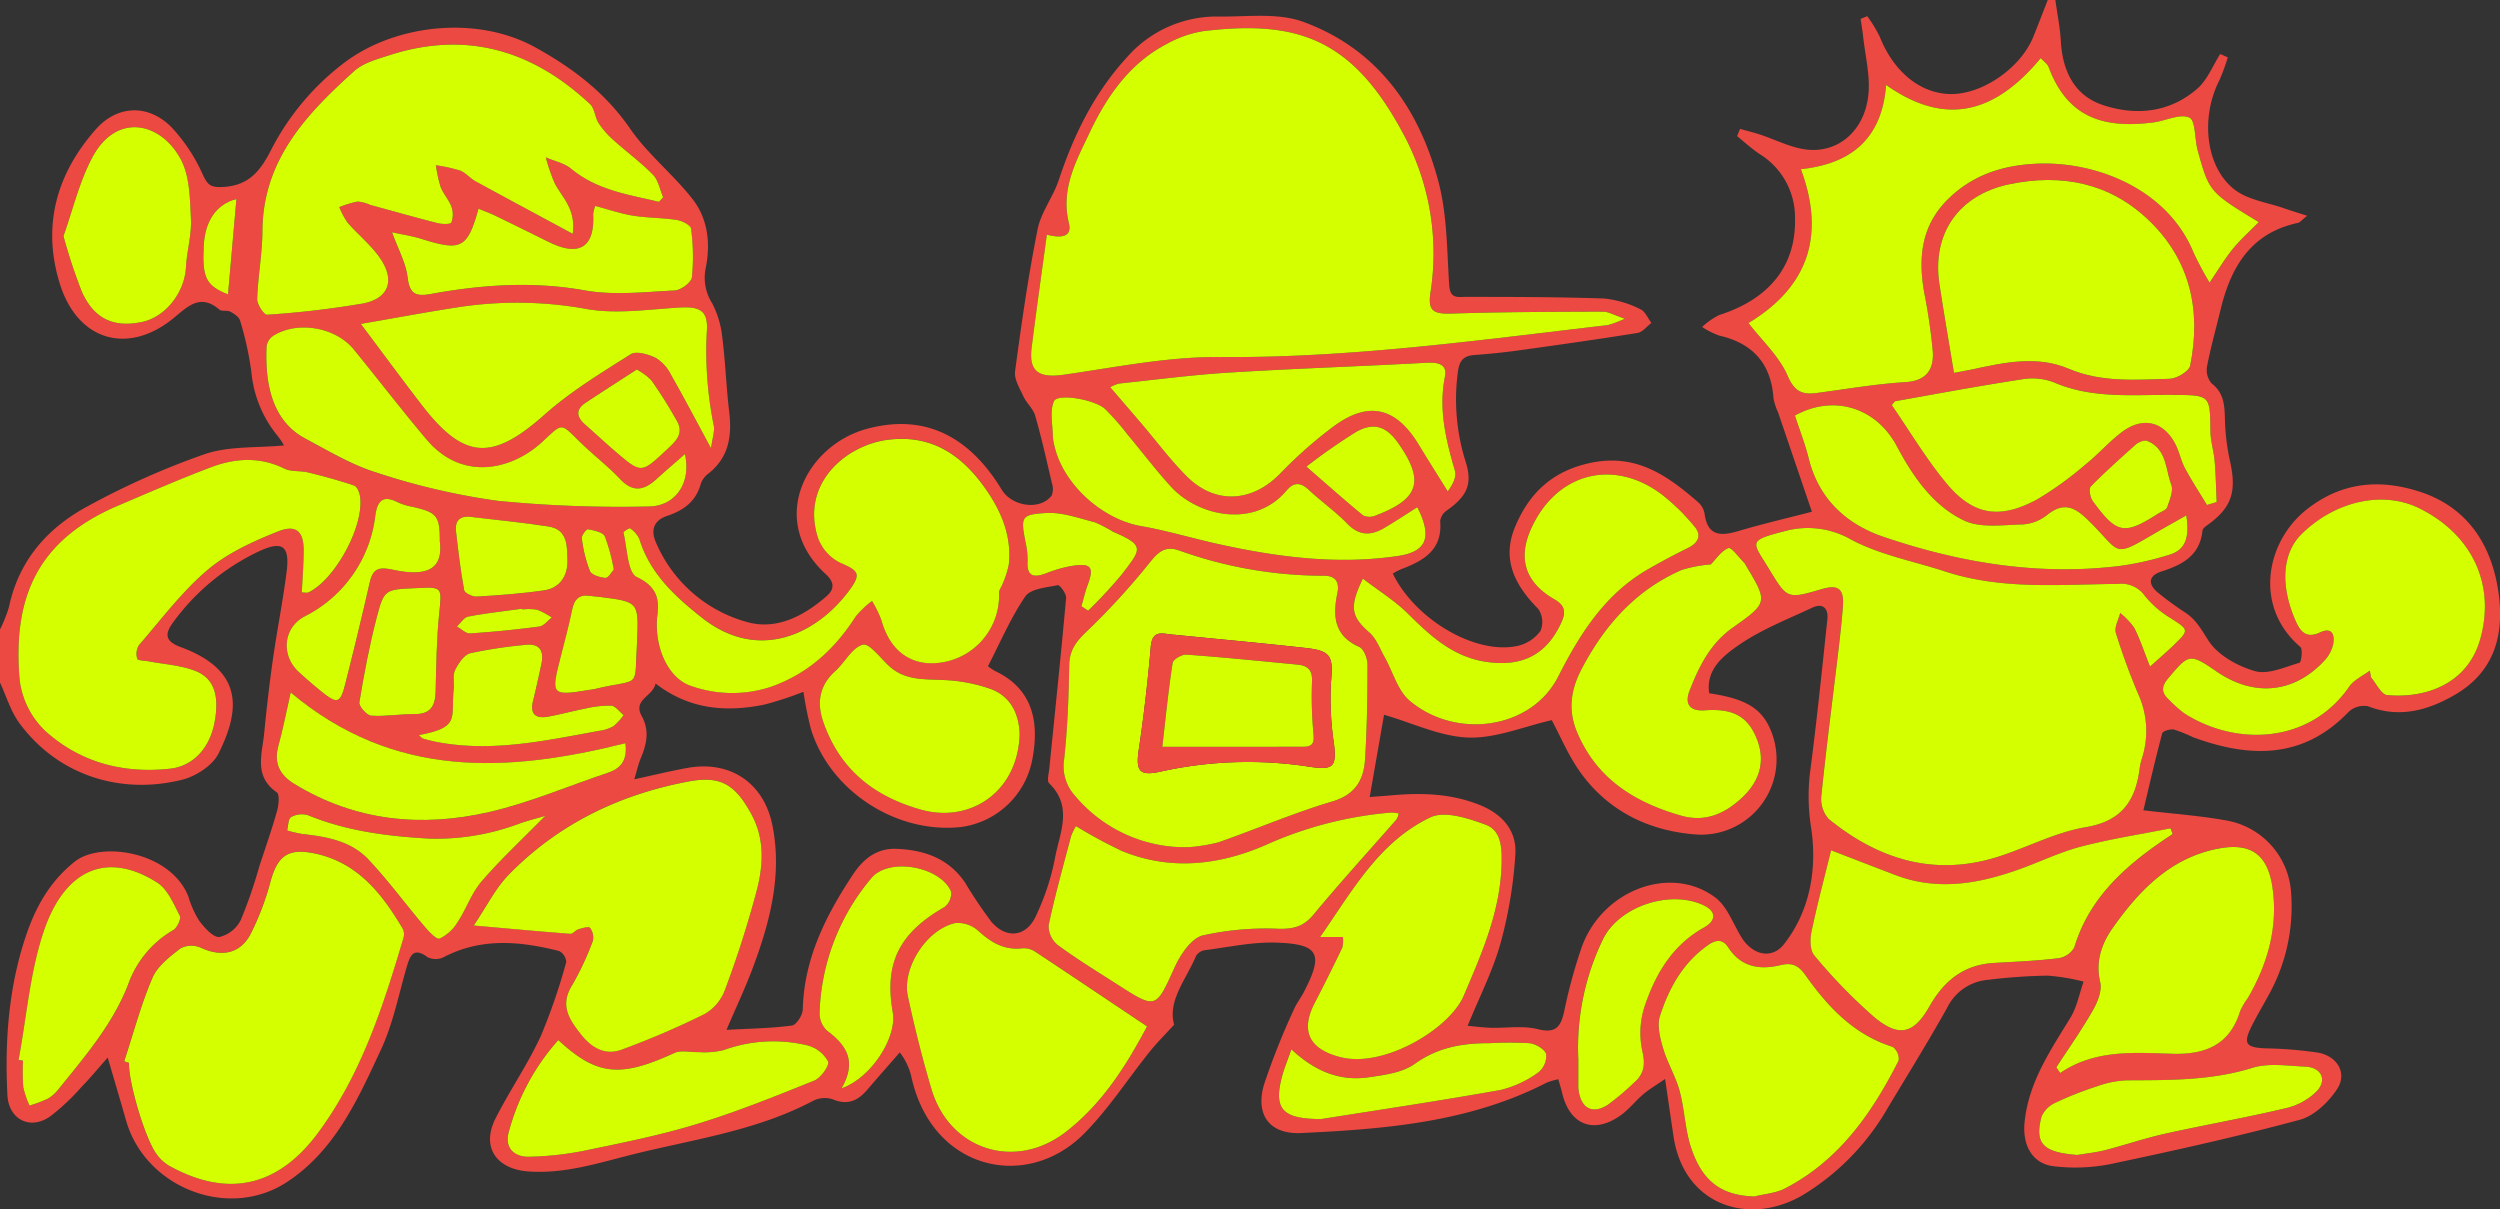
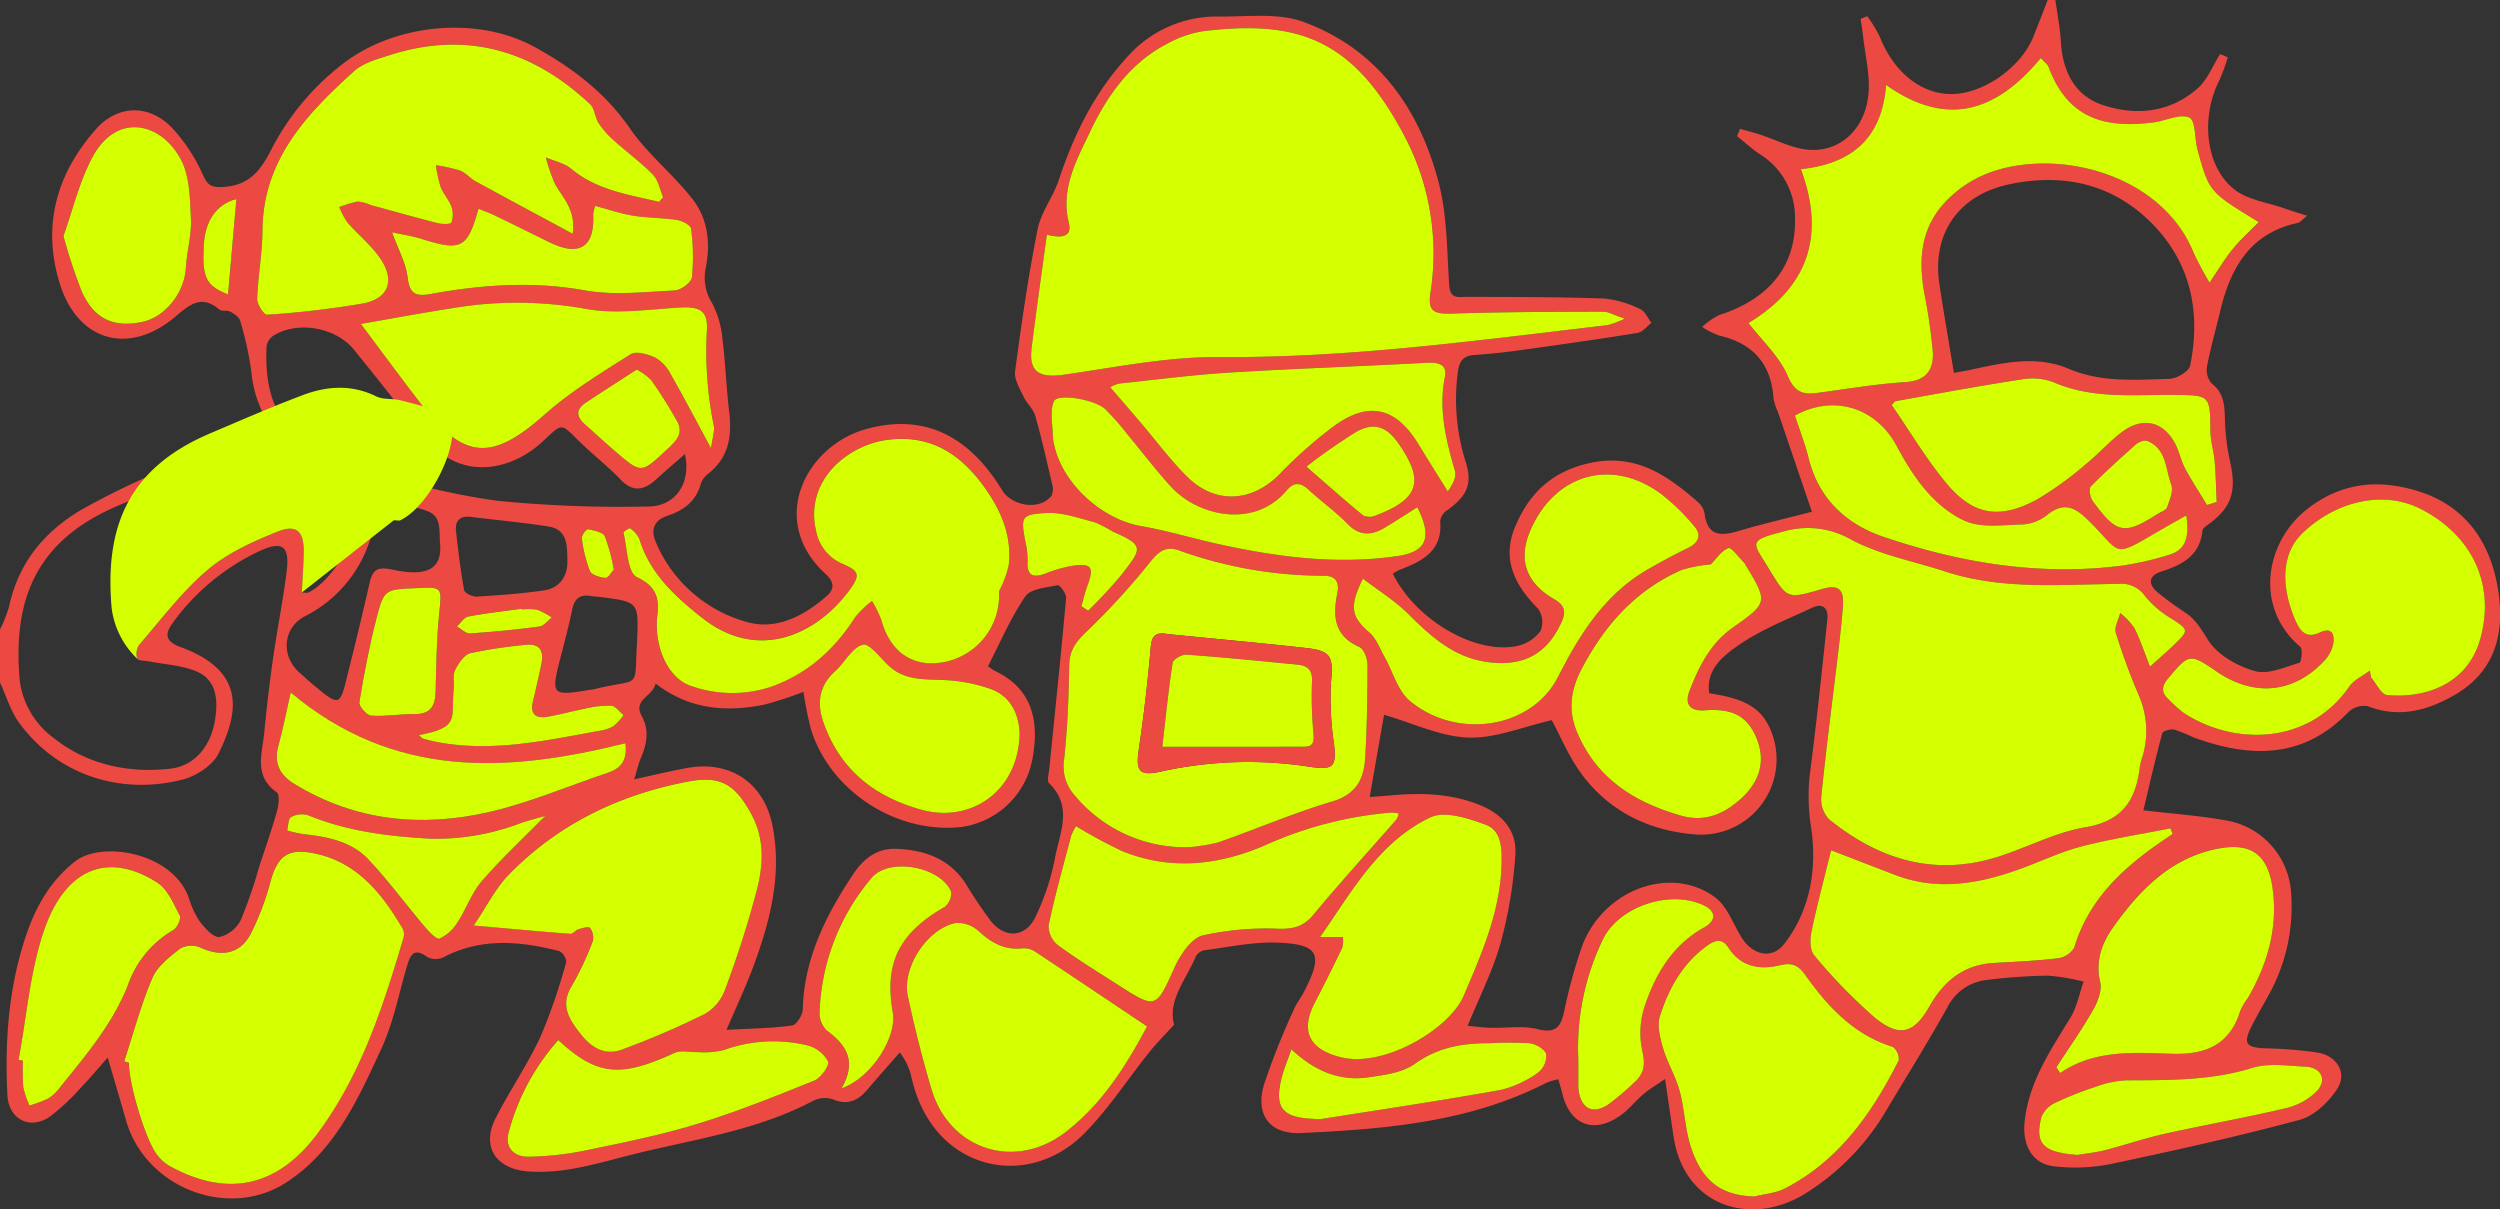
<svg xmlns="http://www.w3.org/2000/svg" width="400" height="193.505" viewBox="0 0 400 193.505">
  <rect x="0" y="0" width="400" height="193.505" fill="#333333" stroke="none" />
  <defs>
    <clipPath id="clip-path">
      <rect id="Rectangle_3" data-name="Rectangle 3" width="400" height="193.505" fill="none" />
    </clipPath>
  </defs>
  <g id="Group_58" data-name="Group 58" transform="translate(0 -26)">
    <g id="Group_1" data-name="Group 1" transform="translate(0 26)" clip-path="url(#clip-path)">
      <path id="Path_1" data-name="Path 1" d="M0,100.717a22.1,22.1,0,0,0,1.443-3.625c1.571-7.466,6.216-12.678,12.636-16.12a124.85,124.85,0,0,1,18.709-8.32c3.859-1.31,8.279-.965,12.652-1.384a12.007,12.007,0,0,0-.927-1.407,18.878,18.878,0,0,1-4.3-10.408,52.025,52.025,0,0,0-1.791-8.135c-.16-.593-.954-1.116-1.574-1.451-.5-.271-1.361,0-1.749-.33-3.106-2.661-5.1-.445-7.385,1.408-7.318,5.925-15.329,3.551-18.152-5.58C6.7,36.129,9.039,27.8,15.341,20.68c3.417-3.861,8.319-4.057,12.012-.409a27.1,27.1,0,0,1,5.073,7.625c.784,1.646,1.188,2.108,3.161,2.024,4.195-.178,6.074-2.564,7.783-5.926A40.916,40.916,0,0,1,54.834,10.227C62.848,3.981,76.1,2.3,85.654,7.584c6,3.313,11.186,7.239,15.162,13,2.841,4.115,6.937,7.341,10.023,11.314,2.435,3.135,2.869,7.111,2.076,10.984a7.617,7.617,0,0,0,1.044,5.661,15.185,15.185,0,0,1,1.6,5.383c.506,3.97.638,7.986,1.112,11.96.46,3.839-.036,7.243-3.255,9.832a3.6,3.6,0,0,0-1.277,1.648c-.757,2.853-2.75,4.294-5.382,5.172-2.179.727-2.682,2.3-1.79,4.289a22.224,22.224,0,0,0,14.563,12.7c4.692,1.33,9.077-.956,12.727-4.144,1.333-1.164,1.22-2.281-.153-3.537-9.362-8.568-3.176-20.6,6.624-23.239,9.53-2.569,16.556,1.514,21.567,9.768,1.613,2.658,6.124,3.353,7.97.91a2.782,2.782,0,0,0,.04-1.958c-.836-3.617-1.649-7.245-2.672-10.81-.323-1.126-1.39-2.018-1.9-3.117-.593-1.278-1.488-2.737-1.32-3.993,1.017-7.593,2.1-15.189,3.6-22.7.547-2.758,2.5-5.206,3.4-7.931,2.4-7.245,5.71-13.957,10.9-19.61a19.078,19.078,0,0,1,14.739-6.521c4.513.054,9.407-.631,13.46.848,11.862,4.329,18.553,13.828,21.658,25.651,1.384,5.275,1.339,10.95,1.7,16.46.148,2.285,1.364,1.892,2.843,1.895,7.337.01,14.677.006,22.007.268a16.672,16.672,0,0,1,5.74,1.709c.763.329,1.188,1.439,1.766,2.195-.741.554-1.422,1.475-2.231,1.6-6.38,1.028-12.784,1.928-19.187,2.816-2.294.317-4.605.545-6.914.714-1.859.136-2.432,1.006-2.656,2.876a33.094,33.094,0,0,0,1.27,14.213c1.17,3.7.105,5.573-3.06,7.82a2.385,2.385,0,0,0-1.02,1.674c.4,4.639-2.681,6.343-6.261,7.693a11.942,11.942,0,0,0-1.322.693c3.608,7.4,13.308,13.079,20.028,11.558a6.255,6.255,0,0,0,3.6-2.366,3.7,3.7,0,0,0-.355-3.537c-3.7-3.726-5.866-7.859-3.738-13.039,2.21-5.375,5.883-8.979,12.008-10.306,7.355-1.593,12.376,1.978,17.327,6.288a3.2,3.2,0,0,1,1.016,1.815c.473,3.622,2.587,3.624,5.416,2.784,3.832-1.138,7.731-2.044,11.755-3.089l-5.42-15.927a9.367,9.367,0,0,1-.726-2.227c-.359-5.468-3.266-8.8-8.669-10.024a12.464,12.464,0,0,1-2.744-1.387,11.287,11.287,0,0,1,2.726-1.907c8.078-2.582,12.353-7.929,12.135-15.6a11.9,11.9,0,0,0-5.626-10.134c-1.291-.848-2.433-1.919-3.644-2.888l.472-1.161c1,.281,2.017.535,3.011.849,2.731.866,5.423,2.36,8.189,2.508,5.066.271,8.939-3.582,9.362-9.137.225-2.941-.53-5.958-.86-8.939-.107-.963-.271-1.92-.41-2.88l1.06-.435a21.494,21.494,0,0,1,1.995,3.267c2.226,5.639,6.532,9.167,11.415,9.192,5.1.027,11.183-4.219,13.185-9.213.779-1.942,1.528-3.9,2.291-5.844h1.213c.3,2.209.75,4.41.879,6.629.272,4.749,2.168,8.672,6.725,10.187,5.306,1.765,10.717,1.212,15.122-2.63,1.6-1.4,2.455-3.663,3.649-5.533l1.215.534a31.22,31.22,0,0,1-1.352,3.684c-3.021,5.906-2.236,13.855,2.44,17.475,2.153,1.668,5.3,2.063,8,3.017,1.034.364,2.084.678,3.608,1.17-.869.684-1.14,1.066-1.476,1.138-7.577,1.617-10.756,7.11-12.4,13.98-.714,2.981-1.559,5.935-2.133,8.942a3.309,3.309,0,0,0,.7,2.741c2.087,1.6,2.1,3.677,2.159,5.956a34.588,34.588,0,0,0,.819,6.546c1.083,4.905.245,7.424-3.67,10.218-.3.217-.713.535-.744.839-.4,3.989-3.212,5.487-6.551,6.548-2.061.655-2.224,1.967-.669,3.313a51.67,51.67,0,0,0,4.6,3.358c1.651,1.136,2.5,2.723,3.57,4.388,1.488,2.327,4.665,4.1,7.464,4.89,2.095.591,4.76-.656,7.1-1.336.3-.086.555-2.188.139-2.541-7.46-6.342-5.565-16.764.984-21.961,5.678-4.506,11.866-4.926,18.246-2.829,7.023,2.309,10.97,7.75,12.28,14.887,1.312,7.153.007,13.656-6.832,17.6-4.24,2.444-8.852,3.767-13.863,1.793a3.619,3.619,0,0,0-3.1.918c-7.3,7.6-15.808,7.359-24.84,4.061a23.822,23.822,0,0,0-3.077-1.241c-.59-.124-1.8.234-1.894.6-1.108,4.127-2.057,8.3-3.014,12.316,4.746.563,9.038.861,13.247,1.622a12.537,12.537,0,0,1,10.4,11.744,29.132,29.132,0,0,1-3.674,16.322c-.866,1.589-1.793,3.148-2.607,4.763-1.443,2.864-1.015,3.493,2.119,3.634a65.566,65.566,0,0,1,8.423.683c3.123.552,4.746,3.284,3.1,5.818-1.366,2.1-3.684,4.314-5.995,4.936-10.007,2.695-20.141,4.942-30.286,7.084a29.051,29.051,0,0,1-8.979.359c-3.616-.391-5.132-3.478-4.751-7.111.67-6.412,4.144-11.441,7.342-16.69,1.042-1.709,1.416-3.823,2.094-5.753a33.186,33.186,0,0,0-5.732-.957,89.491,89.491,0,0,0-9.667.681,7.987,7.987,0,0,0-6.408,4.42c-3.037,5.437-6.325,10.735-9.532,16.076a38.941,38.941,0,0,1-13.478,13.869c-8.557,5.1-19.111,1.852-20.789-9.3-.429-2.85-.838-5.7-1.353-9.214-1.486,1.028-2.559,1.651-3.49,2.442-1.23,1.045-2.24,2.37-3.536,3.313-4.35,3.166-8.274,1.628-9.467-3.6-.151-.658-.364-1.3-.592-2.107a10.646,10.646,0,0,0-1.846.535c-12.355,6.356-25.819,7.438-39.323,8.071-4.987.234-7.333-2.879-5.933-7.709a114.452,114.452,0,0,1,4.769-12.006c.422-1.011,1.132-1.9,1.64-2.878,3.153-6.081,2.42-7.652-4.435-7.875-3.789-.124-7.615.72-11.415,1.206a2.018,2.018,0,0,0-1.416.917c-1.579,3.769-4.586,7.151-3.51,11.007-1.5,1.642-2.768,2.9-3.881,4.285-3.508,4.372-6.584,9.162-10.5,13.12-9.215,9.307-24.316,5.886-27.634-8.944a10.026,10.026,0,0,0-1.88-4.023c-1.728,1.98-3.474,3.944-5.178,5.944-1.525,1.791-3.183,2.567-5.588,1.542a4.2,4.2,0,0,0-3.168.288c-9.071,4.8-19.157,6.132-28.916,8.575-5.46,1.367-10.818,3.12-16.619,2.691-5.088-.376-7.529-3.9-5.214-8.474,2.253-4.452,5.115-8.6,7.217-13.117A94.673,94.673,0,0,0,90.6,153.916a2.137,2.137,0,0,0-1.129-1.746c-6.259-1.588-12.483-2.178-18.527,1a2.907,2.907,0,0,1-2.535-.024c-2.171-1.6-2.762-.388-3.307,1.476-1.3,4.44-2.186,9.083-4.114,13.24-3.707,7.99-7.4,16.273-15.145,21.308-9.367,6.092-22.6.825-25.666-9.872-.9-3.151-1.834-6.294-2.941-10.088-1.535,1.731-2.817,3.291-4.223,4.732a34.951,34.951,0,0,1-5.03,4.716c-3.249,2.213-6.607.409-6.8-3.472-.43-8.638.193-17.191,2.958-25.428,1.541-4.591,3.808-8.719,7.836-11.911,4.205-3.332,15.425-1.566,18.185,5.666a15.284,15.284,0,0,0,1.727,3.832c.839,1.109,2.219,2.668,3.225,2.573a5.2,5.2,0,0,0,3.425-2.746,74.824,74.824,0,0,0,2.944-8.535c.97-2.953,2-5.889,2.845-8.877.268-.954.442-2.649-.047-2.988-3.7-2.568-2.342-6.09-2.02-9.391.39-4,.848-7.987,1.413-11.961.664-4.661,1.6-9.286,2.188-13.954.525-4.171-.681-5.04-4.591-3.177A35.954,35.954,0,0,0,27.723,99.543c-1.348,1.823-1.425,3.03,1.186,3.992,10.267,3.783,9.433,10.239,6.057,17.027-.96,1.93-3.64,3.654-5.847,4.2-9.694,2.418-19.767-.582-26.014-9.056-1.4-1.9-2.089-4.32-3.106-6.5v-8.494M167.5,37.554c-.856,6.324-1.7,12.2-2.432,18.088-.475,3.813,1.169,4.873,5.12,4.311,8.29-1.178,16.634-2.9,24.942-2.829,20.9.176,41.476-2.71,62.122-5.108a16.112,16.112,0,0,0,2.724-1.028c-1.714-.574-2.6-1.131-3.491-1.128-8.068.027-16.141.043-24.2.308-2.916.1-3.829-.42-3.419-3.261a40.287,40.287,0,0,0-3.938-24.75C216.686,6.3,207.887,3.123,192.539,4.979a17.844,17.844,0,0,0-5.94,2.09c-5.906,3.1-9.543,8.4-12.274,14.17-2.111,4.462-4.647,8.976-3.318,14.413.585,2.392-1.357,2.44-3.513,1.9m176.5,69.1c1.626-1.462,2.676-2.354,3.665-3.307,2.658-2.56,2.587-2.544-.385-4.452a15.832,15.832,0,0,1-4.08-3.525,4.625,4.625,0,0,0-4.319-1.946c-9.266.093-18.605.978-27.658-1.986-5.055-1.655-10.458-2.65-15.073-5.121a13.891,13.891,0,0,0-10.666-1.31c-5.931,1.51-5.088,1.691-2.528,5.886,3.017,4.948,2.91,5.013,8.546,3.361,2.633-.772,3.572-.033,3.36,2.779-.181,2.412-.453,4.818-.739,7.22-.916,7.707-1.927,15.4-2.716,23.124a4.779,4.779,0,0,0,1.191,3.672c7.989,6.493,16.935,9.254,27.094,6.032,4.707-1.493,9.215-3.923,14.015-4.725,5.921-.989,8.048-4.391,8.669-9.648a10.4,10.4,0,0,1,.369-1.468,14.273,14.273,0,0,0-.444-9.766,101.037,101.037,0,0,1-3.764-10.2c-.28-.905.434-2.118.691-3.189a11.455,11.455,0,0,1,2.242,2.364c.927,1.808,1.56,3.767,2.529,6.206m-109.171,57.48c1.369.12,2.518.278,3.672.31,2.523.07,5.16-.374,7.545.221,2.95.736,3.7-.416,4.245-2.9a81.839,81.839,0,0,1,2.79-10.219c3.287-9.14,14.253-13.293,21.387-7.932,1.924,1.445,2.844,4.231,4.209,6.409,1.763,2.813,4.842,3.508,6.774,1.042,4.2-5.36,5.266-12.013,4.382-18.325a32.262,32.262,0,0,1-.237-8.992c1.079-8.207,1.92-16.446,2.791-24.68.18-1.7-.705-2.64-2.393-1.849-4.013,1.879-8.223,3.522-11.826,6.021-2.378,1.65-5.264,3.85-4.687,7.685,5.425.8,7.932,2.182,9.446,5.057a12.058,12.058,0,0,1-11.461,17.542c-7.423-.521-13.926-3.591-18.442-9.73-2.047-2.782-3.388-6.082-4.736-8.57-4.494,1.023-8.947,2.929-13.334,2.785-4.475-.148-8.884-2.312-13.5-3.644q-1.049,6.009-2.294,13.158c1.488-.115,2.465-.178,3.439-.267,4.774-.435,9.457-.306,14.026,1.484,3.717,1.457,6.084,4.113,5.838,7.969a69.912,69.912,0,0,1-2.377,14.233c-1.227,4.4-3.366,8.549-5.261,13.2M279.752,51.685c2.225,2.881,4.948,5.361,6.269,8.443,1.127,2.627,2.414,3.049,4.73,2.742,4.708-.623,9.408-1.436,14.138-1.732,3.381-.211,4.531-2.061,4.361-4.864a90.4,90.4,0,0,0-1.4-9.57c-.94-5.543-.438-10.633,3.856-14.861,3.917-3.855,8.716-5.379,14-5.643,9.595-.48,21.112,4.01,25.286,14.264a51.627,51.627,0,0,0,2.54,4.757c1.438-2.11,2.46-3.849,3.722-5.394,1.233-1.51,2.71-2.821,4.147-4.288-7.9-4.811-7.925-4.8-9.774-11.485-.5-1.807-.316-4.781-1.333-5.237-1.5-.67-3.782.524-5.75.774-7.776.989-13.678-.593-16.761-8.853-.18-.484-.713-.836-1.255-1.443-6.922,8.35-14.811,11.329-24.748,4.3-.679,8.711-5.664,12.62-13.64,13.48,4.114,11.04.772,19.1-8.385,24.614M19.873,169.807l.754.248c-.081,3.172,2.584,12.157,4.421,14.613A6.635,6.635,0,0,0,27.02,186.5c9.392,5.232,17.472,3.4,23.893-5.3,6.908-9.358,10.384-20.212,13.637-31.164a2.047,2.047,0,0,0-.129-1.456c-3.413-5.8-7.5-10.887-14.632-12.141-3.876-.682-5.422.706-6.5,4.543a43.218,43.218,0,0,1-3.2,8.45c-1.687,3.211-4.693,3.722-8.023,2.173a3.717,3.717,0,0,0-3.2.13c-1.714,1.327-3.682,2.834-4.49,4.721-1.84,4.3-3.046,8.879-4.511,13.343M105.427,32.3l.671-.739c-.524-1.219-.765-2.713-1.628-3.6-1.941-2-4.222-3.654-6.3-5.525a13.994,13.994,0,0,1-2.4-2.736c-.595-.925-.621-2.332-1.364-3.03C85.232,8.055,74.648,4.874,62.389,8.8c-2,.64-4.248,1.243-5.737,2.581C48.994,18.27,42.041,25.627,41.983,36.975c-.019,3.619-.722,7.232-.839,10.856-.028.864,1.1,2.562,1.588,2.523A150.084,150.084,0,0,0,58.01,48.565c4.15-.77,5.243-3.65,2.852-7.185-1.445-2.134-3.555-3.808-5.264-5.777a12.018,12.018,0,0,1-1.309-2.47,15.974,15.974,0,0,1,2.912-.885,6.015,6.015,0,0,1,2.033.53c3.6.988,7.2,2.006,10.816,2.925.706.179,2.038.194,2.165-.106a3.716,3.716,0,0,0,.015-2.526c-.409-1.12-1.306-2.059-1.737-3.174a21.9,21.9,0,0,1-.75-3.459,25.159,25.159,0,0,1,3.867.849c.91.346,1.6,1.236,2.476,1.717,4.985,2.732,10,5.413,15.542,8.4.558-3.962-1.7-5.813-2.882-8.1a28.517,28.517,0,0,1-1.415-4.12c1.367.59,2.959.908,4.058,1.821,4.159,3.45,9.165,4.119,14.036,5.288M48.289,94.8c.5,0,.841.1,1.075-.015,4.3-2.08,8.945-10.686,8.245-15.352-.093-.633-.472-1.581-.938-1.74-2.414-.823-4.888-1.49-7.368-2.1-1.251-.308-2.711-.076-3.815-.62-3.938-1.936-7.887-1.664-11.764-.2-5,1.891-9.906,4.03-14.826,6.123C5.983,86.393,1.986,95.627,3.151,108.844a13.586,13.586,0,0,0,4.1,8.118c5.554,5.024,12.468,6.859,19.963,6.03,3.732-.412,6.388-3.327,7.146-7.564.733-4.1-.073-6.863-3.044-8.055-2.329-.935-4.982-1.065-7.49-1.553-.653-.127-1.768-.11-1.861-.41a2.651,2.651,0,0,1,.265-2.18C25.786,99.124,29.09,94.686,33.2,91.2c3.214-2.726,7.319-4.588,11.292-6.17,2.949-1.175,4.123.036,4.1,3.155-.016,2.182-.191,4.363-.3,6.612m67.953,69.98c3.912-.216,7.221-.249,10.474-.695.705-.1,1.7-1.663,1.725-2.573.2-8.135,3.682-15.014,8.016-21.566,1.611-2.435,3.745-4.254,6.965-4.128,4.455.175,8.334,1.523,10.968,5.376a74.466,74.466,0,0,0,4.2,6.258c2.45,2.9,5.707,2.441,7.208-1.015a38.887,38.887,0,0,0,2.95-8.882c.678-4.051,3.069-8.389-.888-12.228-.387-.376-.054-1.549.026-2.344.911-9.1,1.871-18.192,2.687-27.3.061-.676-1.016-2.118-1.328-2.054-1.818.374-4.342.559-5.191,1.795-2.349,3.416-3.99,7.32-5.985,11.174a8.2,8.2,0,0,0,1.122.756c6.351,3,7.022,8.588,5.995,14.066a13.406,13.406,0,0,1-11.5,10.915c-10.325,1.086-20.912-5.8-23.94-15.679a59.642,59.642,0,0,1-1.2-5.964,54.462,54.462,0,0,1-6.241,2.044c-6.113,1.25-12.006.812-17.418-3.372-.415,2.1-3.687,2.544-2.208,5.223,1.258,2.277.8,4.457-.139,6.681-.4.945-.617,1.967-1.06,3.422,3.238-.7,5.857-1.345,8.507-1.82,6.831-1.223,12.227,2.363,13.6,9.2,1.567,7.813-.343,15.241-3.03,22.5-1.212,3.275-2.713,6.443-4.314,10.2m73.938-29.227a26.851,26.851,0,0,0,4.773-.775c6.09-2.129,12.038-4.7,18.211-6.538,3.723-1.106,5.033-3.485,5.241-6.767.32-5.024.394-10.069.392-15.1,0-.98-.573-2.518-1.309-2.846-4.04-1.8-4.276-4.931-3.514-8.6.347-1.67-.2-2.794-2.133-2.8a68.427,68.427,0,0,1-23.159-4.034c-2.183-.785-3.305.142-4.705,1.9a113.45,113.45,0,0,1-10.142,11.079c-1.648,1.582-2.717,2.957-2.759,5.336-.087,5.044-.27,10.105-.821,15.114a6.992,6.992,0,0,0,1.734,5.8,22.96,22.96,0,0,0,18.193,8.24M75.8,148.072c5.728.508,10.586.96,15.452,1.33.4.031.819-.583,1.282-.724.619-.189,1.669-.5,1.861-.243a2.573,2.573,0,0,1,.458,2.1,45.889,45.889,0,0,1-3.33,7.112c-1.966,3.166-.5,5.378,1.39,7.791,1.756,2.239,3.919,3.467,6.577,2.484a132.991,132.991,0,0,0,13.263-5.7,7.392,7.392,0,0,0,3.226-3.821,166.659,166.659,0,0,0,5.143-16.11c1.011-4.005,1.235-8.138-.937-12.095-2.551-4.648-4.851-6.141-10-5.172-11.077,2.084-20.891,6.818-28.808,14.944-2.1,2.155-3.486,5.008-5.573,8.093m29.308-49.1c-.35,4.978,1.977,9.693,5.519,10.8a19.75,19.75,0,0,0,12.791.087c5.866-2.093,10.146-6.018,13.457-11.191a15.152,15.152,0,0,1,2.634-2.518,17.928,17.928,0,0,1,1.505,3.067c1.115,4.036,3.57,6.469,7.146,6.87a10.847,10.847,0,0,0,11.682-11.243c-.027-.419.354-.856.509-1.3a15.193,15.193,0,0,0,1.051-3.221c.477-4.454-1.146-8.4-3.592-11.932-3.772-5.45-8.616-8.945-15.785-8.025-6.7.859-13.946,7.009-11.16,15.673a7.2,7.2,0,0,0,3.537,3.992c2.907,1.247,3.449,1.738,1.526,4.358-5.159,7.028-14.508,11.642-23.623,4.441C107.971,95.4,104,91.761,102.3,86.244a4.292,4.292,0,0,0-1.478-1.712c-.107-.089-1.106.542-1.071.687.614,2.485.641,6.412,2.154,7.121,3.69,1.729,3.543,4.152,3.209,6.635M312.63,59.664c.753-.142,1.814-.317,2.863-.543,5.163-1.109,10.385-2.285,15.5-.114,5.246,2.227,10.7,1.758,16.118,1.607,1.163-.033,3.119-1.181,3.307-2.1,1.815-8.873-.022-16.987-6.688-23.331-6.216-5.917-13.9-7.444-22.229-5.7-8.092,1.694-12.423,7.873-11.2,15.974.689,4.552,1.484,9.088,2.326,14.21M280.693,191.437c1.646-.414,3.445-.53,4.912-1.289,8.655-4.477,13.924-12.061,18.183-20.467a2.431,2.431,0,0,0-.933-2.173c-6.238-1.951-10.394-6.411-13.992-11.487-1.113-1.57-2.128-2.048-4.022-1.591-3.244.782-6.252.322-8.279-2.784-.937-1.436-1.97-1.349-3.305-.413-4.007,2.813-6.233,6.879-7.673,11.327-.492,1.525.024,3.525.512,5.181.688,2.332,2.008,4.484,2.641,6.825.81,2.994.866,6.213,1.852,9.131,1.857,5.5,4.992,7.573,10.1,7.74m98.48-84.146.178,1.093c.856.985,1.638,2.738,2.581,2.829,5.743.557,12.838-1.488,14.927-9.033,2.408-8.7-1.324-16.655-9.752-20.84C381.325,78.47,373.73,80.11,368.3,85.4c-3.135,3.057-3.512,8.186-1.021,13.9.768,1.759,1.712,2.927,3.934,1.887,1.983-.928,2.374.461,2.08,1.952a5.652,5.652,0,0,1-1.414,2.575c-4.846,5.215-11.234,5.832-17.2,1.743-4.328-2.966-4.44-2.9-7.794,1.106-1.092,1.3-1.071,2.273.121,3.351a20.539,20.539,0,0,0,2.474,2.214c8.213,5.273,20.018,4.96,26.4-4.273.755-1.093,2.179-1.723,3.294-2.568M183.527,164.23c-6.2-4.158-12.05-8.1-17.933-11.984a3.258,3.258,0,0,0-2-.516c-2.88.33-4.993-.9-7.047-2.78a4.914,4.914,0,0,0-3.69-1.266c-4.572.984-8.582,7.183-7.6,11.721,1.08,5,2.32,9.986,3.786,14.89,2.9,9.7,13.373,13.054,21.44,6.846,5.79-4.456,9.634-10.492,13.041-16.911m109.454-28.185c-1.1,4.487-2.248,8.749-3.146,13.062-.249,1.2-.24,2.963.459,3.765a84.883,84.883,0,0,0,9.636,9.915c3.952,3.261,6.3,2.625,8.8-1.777,2.312-4.074,5.476-6.65,10.284-6.932,3.424-.2,6.861-.338,10.262-.747a3.557,3.557,0,0,0,2.6-1.7c2.225-7.4,7.366-12.365,13.434-16.611.764-.534,1.542-1.046,2.314-1.569l-.331-.913c-4.769.947-9.592,1.687-14.288,2.911-3.4.887-6.619,2.461-9.947,3.651-6.507,2.326-13.085,3.485-19.822.9-3.355-1.287-6.706-2.584-10.249-3.95M273.74,90.295a21.79,21.79,0,0,0-4.67.893c-7.355,3.215-12.339,8.844-16.018,15.858-1.766,3.366-2.2,6.612-.7,10.145,3.145,7.443,9.212,11.188,16.6,13.3,3.81,1.092,6.907-.225,9.688-2.787,3.076-2.833,3.9-6.167,2.314-9.82-1.43-3.3-3.743-4.564-8.156-4.24-2.513.185-3.261-1.082-2.472-3.119,1.493-3.861,3.315-7.562,6.869-10.076,5.718-4.046,5.7-4.07,2.062-10.133a1.194,1.194,0,0,0-.159-.257c-.87-.85-2.079-2.554-2.55-2.37-1.164.454-1.99,1.774-2.807,2.6m-62.517,59.621h3.632a4.625,4.625,0,0,1-.09,1.706q-2.135,4.469-4.421,8.867c-2.374,4.575-.763,7.466,4.255,8.684,6.933,1.683,17.339-4.567,19.592-9.846,2.9-6.784,5.875-13.515,6.06-21.106.064-2.6-.041-5.339-2.55-6.268-2.772-1.026-6.543-2.262-8.826-1.181-8.236,3.9-12.543,11.811-17.653,19.145M113.771,71.731c.208-1.659.618-2.744.419-3.7a59.511,59.511,0,0,1-1.08-15.254c.16-3.178-1.263-3.76-4.529-3.561-4.911.3-9.978,1.067-14.729.228A61.667,61.667,0,0,0,73.7,49.1c-5.207.785-10.385,1.764-15.974,2.725,3.576,4.761,6.611,8.887,9.736,12.946,6.812,8.848,11.311,8.991,19.658,1.577,4.176-3.708,9.045-6.668,13.788-9.67.886-.561,2.8,0,3.989.572a6.431,6.431,0,0,1,2.423,2.642c2.078,3.633,4.018,7.345,6.45,11.838m58.386,60.448a9.784,9.784,0,0,0-.773,1.568c-1.254,4.761-2.594,9.5-3.607,14.317a3.961,3.961,0,0,0,1.477,3.157c3.083,2.268,6.36,4.269,9.587,6.339,6.159,3.951,6.1,3.846,9.088-2.754.923-2.038,2.651-4.647,4.5-5.134a46.942,46.942,0,0,1,12.29-1.059c2.34.022,3.9-.407,5.447-2.274,4.294-5.181,8.839-10.154,13.271-15.222a3.659,3.659,0,0,0,.379-.957,6.748,6.748,0,0,0-1.224-.151,61.357,61.357,0,0,0-20.058,5.183c-7.421,3.234-15.205,4.159-22.971.989a77.5,77.5,0,0,1-7.406-4m45.906-39.6c-2.254,4.578-1.831,6.112,1.039,8.623,1.116.977,1.683,2.6,2.447,3.956,1.315,2.335,2.065,5.311,3.975,6.934,7.307,6.21,19.445,4.7,23.791-3.85,3.461-6.808,7.482-13.212,14.37-17.166q3.15-1.809,6.413-3.416c1.626-.8,2.189-2.024,1.054-3.37a32.9,32.9,0,0,0-5.312-5.212c-7.842-5.858-16.973-3.33-20.931,5.66-2.077,4.717-.815,8.517,3.817,11.163,1.525.871,1.876,1.891,1.173,3.493-2.3,5.246-6.169,7.306-11.9,6.529-5.39-.732-9.035-4.068-12.673-7.685-2.119-2.108-4.734-3.718-7.266-5.66m110.949,78.182q.3.456.61.911c5.575-3.785,11.794-3.262,17.915-3.077,5.263.16,9.223-1.384,10.886-6.839a11.015,11.015,0,0,1,1.229-2.081c3.173-5.483,4.858-11.348,3.94-17.692-.768-5.3-3.481-7.216-8.7-6.21-7.568,1.459-12.549,6.611-16.763,12.544-1.8,2.529-2.908,5.4-2.1,8.827.32,1.353-.427,3.191-1.188,4.522-1.783,3.123-3.869,6.073-5.832,9.093M109.584,72.647c-1.794,1.578-3.208,2.787-4.584,4.04-1.921,1.749-3.7,2.162-5.741.014-1.941-2.044-4.2-3.785-6.229-5.748-3.477-3.36-2.848-3.413-6.328-.2-4.6,4.242-12.616,6.517-18.5-.47-3.96-4.707-7.7-9.595-11.6-14.358-2.936-3.591-9.03-4.63-12.879-2.2a2.476,2.476,0,0,0-1.076,1.66c-.222,4.9.356,11.684,6.172,14.78,3.729,1.985,7.435,4.226,11.428,5.456A109.418,109.418,0,0,0,79.621,80.13a199.722,199.722,0,0,0,24.151.905c4.282-.024,6.871-3.744,5.812-8.388m68.055-10.693c1.755,2.043,3.381,3.927,5,5.82,2.415,2.83,4.644,5.846,7.272,8.463,4.567,4.549,10.494,4.122,14.944-.5a70.915,70.915,0,0,1,8.349-7.39c5.665-4.271,10.11-3.274,13.781,2.767,1.53,2.517,3.1,5.007,4.658,7.509.883-1.231,1.416-2.38,1.149-3.3-1.439-4.939-2.651-9.826-1.6-15.068.4-2-1.129-2.319-2.957-2.219-10.47.575-20.952.919-31.417,1.562-5.932.365-11.838,1.141-17.753,1.764a5.871,5.871,0,0,0-1.425.588M302.676,64.8c2.85,4.132,5.47,8.557,8.71,12.471,4.277,5.169,8.512,5.871,14.483,2.67a53.61,53.61,0,0,0,7.806-5.627c2.045-1.631,3.78-3.662,5.872-5.221,3.317-2.472,6.6-1.671,8.49,1.913.651,1.235.9,2.682,1.562,3.912,1.077,2.01,2.337,3.921,3.519,5.874l1.551-.477c-.1-2.19-.143-4.385-.329-6.567-.136-1.591-.655-3.163-.672-4.747-.062-5.814-.01-5.775-5.981-5.823-6.426-.05-12.915.672-19.111-2.027a9.677,9.677,0,0,0-5.073-.463c-6.76,1.036-13.485,2.3-20.22,3.491-.157.028-.277.273-.607.62m-139.531,52.59c-.1-2.617-1.05-5.835-4.642-7.161a25.737,25.737,0,0,0-7.553-1.429c-3.043-.151-6.071.09-8.566-2.128-1.451-1.29-3.276-3.811-4.326-3.528-1.731.466-2.881,2.856-4.437,4.256-2.622,2.358-2.937,5.189-1.841,8.262,2.644,7.415,7.955,11.719,15.515,13.862,8.018,2.273,15.637-2.9,15.851-12.132M89.32,166.409A36.112,36.112,0,0,0,81.368,181.2c-.65,2.4.845,3.967,3.353,3.875a50.493,50.493,0,0,0,8.382-.888c6.119-1.272,12.28-2.483,18.247-4.3,6.434-1.96,12.7-4.488,18.95-7.008,1.04-.42,2.452-2.443,2.18-3.05a5.248,5.248,0,0,0-3.3-2.569,23.235,23.235,0,0,0-13.409.756,13.385,13.385,0,0,1-4.05.316c-1.278.054-2.743-.354-3.808.134-8.651,3.967-12.381,3.7-18.6-2.059M349.813,82.465c-1.816,1.029-3.185,1.783-4.534,2.57-7.291,4.256-5.779,3.607-10.718-1.354-2.262-2.272-4.084-3.671-7.071-1.251a6.939,6.939,0,0,1-3.918,1.482c-3.13.073-6.689.618-9.316-.627-5.015-2.377-8.21-7.1-10.784-11.927-3.256-6.1-10.031-8.328-16.286-4.87.74,2.274,1.626,4.529,2.205,6.861,1.62,6.516,6.048,10.543,12.029,12.568,12.242,4.144,24.84,6.234,37.815,4.621a47.656,47.656,0,0,0,7.895-1.791c2.732-.829,3.158-3.016,2.683-6.282M2.97,169.575l.715.129a34.682,34.682,0,0,0,.043,4.231,14.851,14.851,0,0,0,1,2.952,21.031,21.031,0,0,0,2.97-1.115,6.35,6.35,0,0,0,1.774-1.627c4.2-5.207,8.578-10.291,11.049-16.655a16.336,16.336,0,0,1,7.194-8.67c.628-.359,1.314-1.823,1.063-2.3-.994-1.908-1.955-4.248-3.636-5.315-8.187-5.194-14.841-1.878-18.1,7.689-2.245,6.591-2.772,13.768-4.067,20.683m223.8-88.419c-1.872,1.179-3.534,2.274-5.243,3.292-2.132,1.269-4.047,1.336-5.972-.659-1.885-1.949-4.145-3.528-6.13-5.388-1.314-1.232-2.407-1.3-3.571.08-5.18,6.155-14.2,4.111-18.507-.61-2.439-2.673-4.627-5.573-6.951-8.354a40.82,40.82,0,0,0-3.58-4.072c-1.683-1.539-7.611-2.537-8.186-1.249-.713,1.592-.2,3.739-.18,5.645a7.281,7.281,0,0,0,.248,1.492c1.389,6.148,7.647,11.763,13.847,12.841,4.15.722,8.208,1.958,12.33,2.867,9.5,2.094,19.077,3.359,28.788,1.918,4.608-.684,5.535-2.991,3.108-7.8M10.15,37.783a86.116,86.116,0,0,0,2.959,8.951c1.976,4.33,5.112,5.723,9.611,4.777,3.759-.789,6.795-4.689,7.022-8.726.146-2.6.93-5.2.8-7.765-.159-3.229-.182-6.845-1.637-9.554-3.186-5.93-10.292-7.554-14.161-.245-2.071,3.912-3.1,8.372-4.6,12.562M46.513,110.8c-.756,3.321-1.252,5.95-1.967,8.517-.779,2.793.224,4.7,2.564,6.125,9.768,5.961,20.377,6.987,31.227,4.47,6.458-1.5,12.643-4.168,18.962-6.279,2.236-.747,3.1-2.209,2.765-4.716-18.816,4.695-36.969,5.783-53.551-8.116m16.2-73.633c.988,2.727,2.207,4.895,2.485,7.177.32,2.628,1.225,3.146,3.69,2.7,8.17-1.491,16.31-2.074,24.652-.581,4.659.833,9.6.248,14.4.016,1-.049,2.651-1.279,2.756-2.119a33.018,33.018,0,0,0-.141-7.767c-.064-.561-1.421-1.261-2.261-1.391-2.33-.36-4.724-.317-7.051-.695-2.022-.329-3.987-1.016-6.023-1.557A6.564,6.564,0,0,0,94.9,34.27c.267,5.275-2.205,6.854-7.031,4.477C84.984,37.325,82.1,35.895,79.2,34.5c-.847-.409-1.739-.724-2.652-1.1-1.772,6.361-2.773,6.83-9.14,4.819-1.391-.439-2.855-.647-4.7-1.052M332.368,184.794c1.479-.248,2.985-.394,4.433-.766,3.225-.83,6.389-1.916,9.636-2.638,6.4-1.424,12.867-2.551,19.242-4.067a10.222,10.222,0,0,0,5.077-2.8c1.637-1.848.577-3.761-1.915-3.864-2.82-.116-5.852-.613-8.438.192-6.625,2.062-13.337,1.97-20.1,2a15.66,15.66,0,0,0-4.67.924,54.49,54.49,0,0,0-6.727,2.647,4.335,4.335,0,0,0-2.26,2.255c-1.133,4.333.267,5.7,5.726,6.117M134.641,174.14c4.784-1.669,8.9-8.2,8.2-12.173-1.389-7.894,1.036-12.7,8.3-16.855a2.788,2.788,0,0,0,1.024-2.48c-1.764-4.021-9.937-5.486-12.727-2.159a35.1,35.1,0,0,0-8.313,21.618,3.824,3.824,0,0,0,1.212,2.83c3.094,2.3,4.8,4.883,2.3,9.217m117.879-4.868q0,2.271,0,4.541a4.444,4.444,0,0,0,.039.6c.406,2.907,2.188,3.91,4.635,2.38a39.161,39.161,0,0,0,4.145-3.487c1.634-1.371,1.956-2.828,1.446-5.054a13.768,13.768,0,0,1,.291-7.073c1.732-5.229,4.417-9.9,9.537-12.767,2.073-1.159,1.932-2.625-.012-3.557-5.31-2.548-13.461.092-16.1,5.358a39.769,39.769,0,0,0-3.986,19.055m-45.9-1.379c-.642,1.841-1.14,3.028-1.472,4.259-1.356,5.03-.093,6.692,5.159,6.876a6.4,6.4,0,0,0,1.21,0c9.553-1.514,19.121-2.937,28.638-4.647a17.076,17.076,0,0,0,5.982-2.8,3.384,3.384,0,0,0,1.244-2.934c-.237-.8-1.679-1.623-2.674-1.738a57.432,57.432,0,0,0-6.352,0c-4.306-.014-8.276.641-11.993,3.307-1.97,1.414-4.842,1.783-7.378,2.151-4.532.658-8.523-.885-12.364-4.473M87.24,130.533c-1.73.508-2.86.792-3.958,1.169a37.808,37.808,0,0,1-14.511,2.479c-6.692-.366-13.246-1.185-19.51-3.751a3.494,3.494,0,0,0-2.7.309c-.465.268-.437,1.39-.63,2.13a20.44,20.44,0,0,0,2.49.579c3.872.418,7.745,1.125,10.5,4.048,3.16,3.348,5.9,7.091,8.884,10.606.726.856,1.992,2.265,2.518,2.073a6.733,6.733,0,0,0,2.9-2.663c1.379-2.09,2.2-4.609,3.809-6.476,2.984-3.469,6.362-6.6,10.2-10.506M67.024,117.614c.272.229.452.49.689.561a23.552,23.552,0,0,0,2.354.57c8.762,1.64,17.28-.271,25.819-1.818a6.343,6.343,0,0,0,2.291-.753,9,9,0,0,0,1.6-1.763c-.657-.53-1.284-1.456-1.977-1.508a16.389,16.389,0,0,0-4.183.475c-1.984.377-3.934.93-5.921,1.285-1.953.349-2.936-.37-2.409-2.517.483-1.962.922-3.935,1.338-5.912.46-2.184-.313-3.36-2.685-3.049a75.1,75.1,0,0,0-8.669,1.319c-1,.255-1.921,1.637-2.455,2.715-.409.827-.1,1.989-.208,2.991-.515,4.677,1.157,6.133-5.58,7.4M70.37,86.623c0-4.094-.429-4.628-4.365-5.533a9.784,9.784,0,0,1-2.313-.7c-2.314-1.2-3.275-.406-3.632,2.041A20.776,20.776,0,0,1,48.741,98.624c-3.44,1.832-3.849,6.242-.893,8.933,1.192,1.086,2.412,2.147,3.672,3.154,2.457,1.964,2.932,1.829,3.724-1.3q2.039-8.055,3.9-16.155c.521-2.28,1.379-2.6,3.814-2.083,5.031,1.065,8.01.131,7.414-4.549M66.538,94.1c-4.9.221-5.077.174-6.249,4.637-1.175,4.48-2.036,9.051-2.787,13.623-.1.631,1.178,2.093,1.892,2.145,2.3.162,4.626-.28,6.939-.256,2.555.027,3.307-1.3,3.366-3.582.107-4.131.145-8.279.56-12.385.446-4.4.622-4.377-3.72-4.182m9.189-11.35c-2.1-.355-2.965.484-2.76,2.3.357,3.137.724,6.278,1.3,9.378.087.469,1.333,1.066,2.007,1.026,3.612-.216,7.233-.472,10.809-1,2.528-.373,3.765-2.369,3.7-4.736-.055-2.2.126-4.988-3.026-5.478-4.074-.633-8.188-1.022-12.031-1.485m26.214,19.708c.248-6.161.248-6.162-5.96-6.951-.5-.063-1.009-.075-1.5-.158-1.746-.291-2.578.477-2.93,2.182-.542,2.635-1.242,5.24-1.912,7.848-1.5,5.829-1.347,6,4.608,5.007.3-.05.6-.072.9-.143,7.672-1.864,6.272.386,6.8-7.785M173.031,97l1.074.71a75.569,75.569,0,0,0,5.38-5.8c3.045-4.015,3.858-4.594-1.384-6.825a22.648,22.648,0,0,0-2.933-1.525c-2.575-.654-5.239-1.636-7.807-1.481-4.05.245-4.05.645-3.27,4.713a12.307,12.307,0,0,1,.321,2.987c-.147,2.513,1.031,2.677,2.987,1.938a21.133,21.133,0,0,1,4.044-1.164c3.174-.512,3.663.162,2.557,3.119-.4,1.077-.65,2.214-.968,3.324M101.869,59.122c-2.832,1.836-5.533,3.552-8.194,5.327-1.586,1.058-1.45,2.244-.1,3.439,1.66,1.466,3.281,2.979,4.965,4.417,4.065,3.473,4.056,3.438,8.044-.281,1.371-1.279,2.889-2.525,1.761-4.595a72.1,72.1,0,0,0-4.156-6.612,9.7,9.7,0,0,0-2.323-1.7M209.026,74.659c3.322,2.888,6.147,5.41,9.072,7.809a2.426,2.426,0,0,0,1.973.028c7-2.64,7.9-5.513,3.682-11.543-1.884-2.7-3.868-3.453-6.719-1.878a91.806,91.806,0,0,0-8.007,5.584m133.948-4.14a3.855,3.855,0,0,0-1.171.54c-2.465,2.216-4.951,4.417-7.266,6.782-.35.358-.125,1.744.3,2.318,3.875,5.3,5.021,5.493,10.463,2.039.51-.324,1.295-.572,1.451-1.028.4-1.169,1.03-2.626.655-3.625-.938-2.5-.72-5.763-3.916-7.021a2.163,2.163,0,0,0-.511,0M37.824,31.842c-3.3.85-5.026,3.632-5.224,7.435-.266,5.1.321,6.43,3.883,7.829.445-5.059.877-9.968,1.341-15.264M83.558,97.515c-.007-.043-.015-.086-.022-.129-2.881.4-5.78.719-8.634,1.266-.676.13-1.2,1.034-1.8,1.582.7.389,1.43,1.149,2.107,1.106q5.56-.355,11.091-1.1c.711-.095,1.322-.941,1.98-1.442a11.711,11.711,0,0,0-2.323-1.243,9.064,9.064,0,0,0-2.4-.045M98.2,91.149a28.014,28.014,0,0,0-1.438-5.33c-.333-.681-1.728-.952-2.693-1.138-.248-.047-1.054.987-.986,1.431a21.373,21.373,0,0,0,1.3,5.249c.274.635,1.6,1.033,2.474,1.1.44.035.957-.912,1.341-1.314" transform="translate(0)" fill="#ec4942" />
      <path id="Path_2" data-name="Path 2" d="M225,39.125c2.156.538,4.1.489,3.513-1.9-1.33-5.437,1.2-9.952,3.317-14.413,2.732-5.774,6.368-11.068,12.273-14.17a17.866,17.866,0,0,1,5.94-2.09c15.349-1.856,24.148,1.322,32.38,17.179a40.294,40.294,0,0,1,3.938,24.75c-.412,2.841.5,3.357,3.419,3.261,8.064-.265,16.136-.28,24.2-.308.887,0,1.776.554,3.491,1.128a16.113,16.113,0,0,1-2.725,1.027c-20.646,2.4-41.225,5.284-62.122,5.108-8.308-.07-16.653,1.651-24.942,2.83-3.95.561-5.6-.5-5.12-4.311.733-5.889,1.577-11.765,2.433-18.088" transform="translate(-57.501 -1.57)" fill="#d4ff00" />
      <path id="Path_3" data-name="Path 3" d="M441.936,136.1c-.97-2.439-1.6-4.4-2.529-6.206a11.436,11.436,0,0,0-2.242-2.364c-.257,1.072-.971,2.283-.691,3.189a101.119,101.119,0,0,0,3.763,10.2,14.269,14.269,0,0,1,.445,9.766,10.31,10.31,0,0,0-.369,1.468c-.621,5.257-2.748,8.658-8.669,9.648-4.8.8-9.31,3.232-14.015,4.725-10.159,3.221-19.105.461-27.094-6.032a4.781,4.781,0,0,1-1.191-3.673c.789-7.72,1.8-15.416,2.716-23.123.285-2.4.558-4.808.739-7.22.212-2.812-.727-3.551-3.36-2.779-5.636,1.652-5.529,1.586-8.547-3.361-2.558-4.195-3.4-4.376,2.529-5.886a13.9,13.9,0,0,1,10.666,1.311c4.616,2.471,10.019,3.466,15.074,5.122,9.053,2.963,18.392,2.079,27.657,1.985a4.625,4.625,0,0,1,4.32,1.947,15.816,15.816,0,0,0,4.08,3.524c2.972,1.908,3.043,1.892.385,4.452-.99.954-2.04,1.846-3.665,3.308" transform="translate(-97.937 -29.448)" fill="#d4ff00" />
      <path id="Path_4" data-name="Path 4" d="M377.255,54.924c9.155-5.515,12.5-13.573,8.385-24.613,7.976-.861,12.96-4.769,13.639-13.48,9.938,7.032,17.827,4.053,24.749-4.3.542.607,1.075.96,1.256,1.443,3.083,8.259,8.985,9.843,16.761,8.853,1.968-.251,4.251-1.445,5.749-.774,1.018.456.833,3.43,1.334,5.237,1.849,6.681,1.872,6.674,9.774,11.486-1.437,1.467-2.914,2.778-4.147,4.288-1.261,1.545-2.285,3.284-3.723,5.394a51.76,51.76,0,0,1-2.54-4.757C444.319,33.45,432.8,28.96,423.208,29.439c-5.283.264-10.083,1.788-14,5.643-4.3,4.228-4.8,9.318-3.856,14.861a90.386,90.386,0,0,1,1.4,9.57c.171,2.8-.98,4.654-4.36,4.865-4.731.294-9.43,1.108-14.139,1.731-2.314.306-3.6-.115-4.729-2.742-1.322-3.081-4.046-5.562-6.269-8.443" transform="translate(-97.502 -3.24)" fill="#d4ff00" />
      <path id="Path_5" data-name="Path 5" d="M26.8,217.306c1.464-4.465,2.67-9.039,4.511-13.343.808-1.887,2.776-3.4,4.49-4.721a3.715,3.715,0,0,1,3.2-.13c3.33,1.549,6.337,1.037,8.024-2.173a43.2,43.2,0,0,0,3.2-8.45c1.074-3.838,2.62-5.226,6.5-4.544,7.129,1.254,11.219,6.337,14.632,12.141a2.044,2.044,0,0,1,.13,1.456c-3.253,10.952-6.73,21.805-13.638,31.164-6.421,8.7-14.5,10.526-23.893,5.295a6.65,6.65,0,0,1-1.972-1.833c-1.836-2.457-4.5-11.441-4.421-14.613l-.753-.248" transform="translate(-6.926 -47.498)" fill="#d4ff00" />
      <path id="Path_6" data-name="Path 6" d="M119.768,34.783c-4.872-1.169-9.877-1.838-14.036-5.288-1.1-.912-2.692-1.229-4.058-1.82a28.317,28.317,0,0,0,1.415,4.121c1.184,2.289,3.439,4.14,2.882,8.1-5.545-2.991-10.557-5.673-15.543-8.4-.878-.481-1.565-1.37-2.476-1.717a25.063,25.063,0,0,0-3.866-.849,21.662,21.662,0,0,0,.75,3.459c.43,1.115,1.326,2.054,1.736,3.174a3.711,3.711,0,0,1-.015,2.526c-.128.3-1.459.286-2.165.107-3.619-.92-7.214-1.938-10.815-2.925a6,6,0,0,0-2.033-.53,16.028,16.028,0,0,0-2.912.885,12.141,12.141,0,0,0,1.309,2.469c1.709,1.97,3.82,3.644,5.264,5.778,2.392,3.534,1.3,6.414-2.851,7.184a149.652,149.652,0,0,1-15.278,1.789c-.487.039-1.616-1.659-1.588-2.523.117-3.624.82-7.237.839-10.856.058-11.347,7.01-18.7,14.669-25.592,1.488-1.338,3.741-1.942,5.737-2.582,12.259-3.927,22.843-.745,32.019,7.864.744.7.77,2.105,1.365,3.03a13.9,13.9,0,0,0,2.4,2.736c2.076,1.871,4.358,3.529,6.3,5.525.864.888,1.1,2.382,1.628,3.6l-.67.739" transform="translate(-14.34 -2.488)" fill="#d4ff00" />
-       <path id="Path_7" data-name="Path 7" d="M49.32,120.45c.107-2.248.281-4.429.3-6.612.024-3.119-1.149-4.328-4.1-3.155-3.973,1.582-8.078,3.444-11.292,6.17-4.106,3.483-7.41,7.921-10.969,12.026a2.649,2.649,0,0,0-.265,2.18c.093.3,1.207.283,1.86.41,2.508.488,5.16.618,7.49,1.553,2.971,1.192,3.777,3.96,3.044,8.055-.758,4.237-3.413,7.152-7.146,7.564-7.495.828-14.408-1.006-19.963-6.031a13.576,13.576,0,0,1-4.1-8.118c-1.166-13.217,2.831-22.451,15.748-27.945,4.919-2.093,9.826-4.233,14.825-6.124,3.877-1.468,7.826-1.74,11.764.2,1.1.543,2.564.311,3.815.619,2.48.611,4.954,1.278,7.369,2.1.466.159.844,1.107.938,1.74.7,4.665-3.949,13.271-8.246,15.351-.234.113-.571.015-1.075.015" transform="translate(-1.031 -25.651)" fill="#d4ff00" />
+       <path id="Path_7" data-name="Path 7" d="M49.32,120.45c.107-2.248.281-4.429.3-6.612.024-3.119-1.149-4.328-4.1-3.155-3.973,1.582-8.078,3.444-11.292,6.17-4.106,3.483-7.41,7.921-10.969,12.026a2.649,2.649,0,0,0-.265,2.18a13.576,13.576,0,0,1-4.1-8.118c-1.166-13.217,2.831-22.451,15.748-27.945,4.919-2.093,9.826-4.233,14.825-6.124,3.877-1.468,7.826-1.74,11.764.2,1.1.543,2.564.311,3.815.619,2.48.611,4.954,1.278,7.369,2.1.466.159.844,1.107.938,1.74.7,4.665-3.949,13.271-8.246,15.351-.234.113-.571.015-1.075.015" transform="translate(-1.031 -25.651)" fill="#d4ff00" />
      <path id="Path_8" data-name="Path 8" d="M249.5,166.155a22.959,22.959,0,0,1-18.193-8.24,6.99,6.99,0,0,1-1.734-5.8c.551-5.009.734-10.07.822-15.114.041-2.379,1.11-3.754,2.759-5.336a113.538,113.538,0,0,0,10.141-11.079c1.4-1.755,2.522-2.682,4.706-1.9a68.42,68.42,0,0,0,23.159,4.034c1.938,0,2.481,1.129,2.134,2.8-.762,3.672-.527,6.8,3.514,8.6.734.328,1.308,1.866,1.309,2.845,0,5.037-.072,10.081-.392,15.105-.209,3.281-1.518,5.66-5.24,6.767-6.173,1.834-12.122,4.409-18.212,6.538a26.836,26.836,0,0,1-4.772.775m-2.314-33.994c-1.546-.042-3.487-1.047-3.743,1.885-.48,5.491-1.1,10.977-1.915,16.428-.538,3.615.082,4.384,3.78,3.525a64.341,64.341,0,0,1,23.765-.677c3.557.5,4.086-.064,3.694-3.58a49.137,49.137,0,0,1-.5-9.883c.391-4.183.106-5.115-4.024-5.576-7.011-.784-14.04-1.422-21.061-2.121" transform="translate(-59.316 -30.603)" fill="#d4ff00" />
      <path id="Path_9" data-name="Path 9" d="M102.222,191.552c2.088-3.086,3.473-5.938,5.573-8.094,7.918-8.126,17.733-12.86,28.81-14.944,5.151-.969,7.452.524,10,5.172,2.171,3.957,1.949,8.09.937,12.1a166.3,166.3,0,0,1-5.143,16.109,7.392,7.392,0,0,1-3.226,3.822,133.228,133.228,0,0,1-13.263,5.7c-2.658.983-4.821-.245-6.576-2.485-1.892-2.413-3.356-4.625-1.39-7.791a45.973,45.973,0,0,0,3.329-7.111,2.569,2.569,0,0,0-.458-2.105c-.191-.252-1.241.054-1.861.244-.463.142-.879.755-1.283.725-4.865-.371-9.724-.823-15.452-1.33" transform="translate(-26.419 -43.48)" fill="#d4ff00" />
      <path id="Path_10" data-name="Path 10" d="M139.878,123.45c.334-2.483.481-4.907-3.209-6.635-1.513-.709-1.539-4.636-2.153-7.121-.036-.145.964-.776,1.07-.687a4.286,4.286,0,0,1,1.478,1.712c1.7,5.517,5.673,9.161,10.011,12.589,9.114,7.2,18.465,2.587,23.623-4.441,1.924-2.62,1.381-3.112-1.525-4.358a7.2,7.2,0,0,1-3.538-3.992c-2.786-8.664,4.459-14.812,11.16-15.673,7.17-.92,12.014,2.575,15.786,8.025,2.446,3.533,4.07,7.478,3.592,11.932a15.174,15.174,0,0,1-1.05,3.221c-.155.442-.537.879-.509,1.3a10.847,10.847,0,0,1-11.682,11.243c-3.576-.4-6.03-2.834-7.147-6.87a17.813,17.813,0,0,0-1.5-3.067,15.2,15.2,0,0,0-2.634,2.518c-3.311,5.173-7.591,9.1-13.457,11.191a19.748,19.748,0,0,1-12.79-.087c-3.542-1.106-5.869-5.821-5.519-10.8" transform="translate(-34.765 -24.474)" fill="#d4ff00" />
-       <path id="Path_11" data-name="Path 11" d="M420.71,69.7c-.842-5.123-1.637-9.659-2.326-14.21-1.227-8.1,3.1-14.28,11.2-15.974,8.333-1.745,16.013-.217,22.229,5.7,6.665,6.344,8.5,14.456,6.688,23.331-.188.922-2.144,2.07-3.307,2.1-5.416.151-10.871.62-16.117-1.607-5.115-2.171-10.337-1-15.5.114-1.05.225-2.11.4-2.863.543" transform="translate(-108.078 -10.038)" fill="#d4ff00" />
      <path id="Path_12" data-name="Path 12" d="M373.188,243.906c-5.112-.165-8.247-2.243-10.1-7.739-.986-2.918-1.042-6.139-1.852-9.131-.634-2.342-1.954-4.494-2.642-6.826-.488-1.655-1-3.657-.511-5.18,1.438-4.448,3.665-8.514,7.673-11.327,1.334-.937,2.368-1.023,3.3.412,2.027,3.106,5.036,3.565,8.278,2.784,1.9-.457,2.911.022,4.023,1.591,3.6,5.076,7.754,9.537,13.992,11.487a2.429,2.429,0,0,1,.933,2.173c-4.259,8.406-9.527,15.99-18.182,20.467-1.467.759-3.267.876-4.912,1.289" transform="translate(-92.494 -52.469)" fill="#d4ff00" />
      <path id="Path_13" data-name="Path 13" d="M499.795,135.153c-1.115.845-2.539,1.475-3.295,2.568-6.384,9.233-18.19,9.546-26.4,4.273a20.48,20.48,0,0,1-2.475-2.214c-1.191-1.078-1.212-2.047-.121-3.351,3.355-4.005,3.467-4.073,7.8-1.106,5.968,4.089,12.355,3.472,17.2-1.743A5.644,5.644,0,0,0,493.913,131c.294-1.49-.1-2.88-2.079-1.952-2.222,1.04-3.166-.128-3.934-1.887-2.492-5.713-2.115-10.842,1.021-13.9,5.431-5.293,13.024-6.933,18.808-4.063,8.428,4.185,12.159,12.142,9.751,20.84-2.089,7.545-9.183,9.59-14.927,9.033-.943-.091-1.724-1.844-2.581-2.829l-.178-1.093" transform="translate(-120.62 -27.862)" fill="#d4ff00" />
      <path id="Path_14" data-name="Path 14" d="M234.1,215.686c-3.407,6.419-7.251,12.454-13.041,16.91-8.068,6.209-18.54,2.855-21.44-6.846-1.466-4.9-2.707-9.886-3.786-14.89-.98-4.537,3.031-10.736,7.6-11.72a4.918,4.918,0,0,1,3.691,1.265c2.054,1.883,4.167,3.11,7.047,2.781a3.253,3.253,0,0,1,2,.515c5.883,3.886,11.73,7.827,17.933,11.985" transform="translate(-50.575 -51.455)" fill="#d4ff00" />
      <path id="Path_15" data-name="Path 15" d="M393.946,182.237c3.543,1.366,6.894,2.663,10.25,3.949,6.737,2.584,13.315,1.425,19.822-.9,3.327-1.19,6.545-2.764,9.946-3.651,4.7-1.225,9.52-1.964,14.288-2.912l.331.914c-.771.522-1.55,1.034-2.313,1.569-6.068,4.245-11.209,9.207-13.434,16.611a3.56,3.56,0,0,1-2.6,1.7c-3.4.409-6.838.547-10.263.748-4.807.282-7.972,2.858-10.284,6.931-2.5,4.4-4.845,5.04-8.8,1.778a84.835,84.835,0,0,1-9.637-9.915c-.7-.8-.708-2.565-.458-3.766.9-4.313,2.043-8.575,3.145-13.061" transform="translate(-100.964 -46.191)" fill="#d4ff00" />
      <path id="Path_16" data-name="Path 16" d="M361.374,120.854c.818-.826,1.644-2.146,2.808-2.6.472-.184,1.681,1.521,2.55,2.37a1.227,1.227,0,0,1,.159.257c3.639,6.063,3.656,6.087-2.062,10.133-3.555,2.515-5.375,6.216-6.87,10.077-.788,2.036-.041,3.3,2.473,3.119,4.414-.323,6.725.94,8.156,4.239,1.584,3.654.762,6.986-2.315,9.82-2.782,2.561-5.878,3.879-9.688,2.787-7.39-2.117-13.457-5.863-16.6-13.3-1.493-3.533-1.063-6.78.7-10.146,3.679-7.014,8.663-12.643,16.017-15.857a21.853,21.853,0,0,1,4.669-.894" transform="translate(-87.635 -30.559)" fill="#d4ff00" />
      <path id="Path_17" data-name="Path 17" d="M284.158,195.348c5.11-7.334,9.416-15.243,17.653-19.145,2.283-1.081,6.054.154,8.827,1.181,2.509.929,2.613,3.665,2.55,6.268-.185,7.591-3.164,14.322-6.061,21.106-2.254,5.278-12.658,11.529-19.592,9.846-5.017-1.218-6.629-4.108-4.255-8.684q2.282-4.4,4.421-8.867a4.625,4.625,0,0,0,.09-1.706Z" transform="translate(-72.936 -45.431)" fill="#d4ff00" />
      <path id="Path_18" data-name="Path 18" d="M133.89,88.61c-2.432-4.493-4.371-8.205-6.449-11.838a6.436,6.436,0,0,0-2.423-2.642c-1.189-.569-3.1-1.133-3.989-.572-4.743,3-9.613,5.962-13.788,9.67C98.894,90.641,94.395,90.5,87.583,81.65c-3.125-4.059-6.161-8.185-9.736-12.946,5.59-.961,10.767-1.94,15.974-2.725a61.666,61.666,0,0,1,20.149.343c4.752.839,9.819.07,14.73-.228,3.267-.2,4.69.383,4.529,3.561a59.543,59.543,0,0,0,1.081,15.254c.2.958-.211,2.043-.42,3.7" transform="translate(-20.12 -16.88)" fill="#d4ff00" />
      <path id="Path_19" data-name="Path 19" d="M230.62,177.489a77.357,77.357,0,0,0,7.407,4c7.765,3.169,15.549,2.244,22.97-.989a61.325,61.325,0,0,1,20.057-5.183,6.662,6.662,0,0,1,1.224.151,3.687,3.687,0,0,1-.378.957c-4.432,5.067-8.977,10.04-13.271,15.221-1.548,1.868-3.107,2.3-5.447,2.274a46.943,46.943,0,0,0-12.29,1.059c-1.85.487-3.578,3.1-4.5,5.135-2.992,6.6-2.928,6.705-9.088,2.753-3.225-2.069-6.5-4.071-9.586-6.339a3.959,3.959,0,0,1-1.478-3.156c1.013-4.813,2.354-9.557,3.607-14.318a9.944,9.944,0,0,1,.773-1.568" transform="translate(-58.464 -45.31)" fill="#d4ff00" />
      <path id="Path_20" data-name="Path 20" d="M293.561,119.043c2.531,1.941,5.146,3.551,7.266,5.66,3.638,3.617,7.283,6.954,12.673,7.685,5.728.778,9.595-1.282,11.9-6.529.7-1.6.352-2.622-1.174-3.493-4.631-2.645-5.894-6.446-3.817-11.163,3.958-8.991,13.09-11.518,20.932-5.66a32.9,32.9,0,0,1,5.312,5.212c1.135,1.346.573,2.572-1.054,3.37q-3.26,1.6-6.413,3.416c-6.888,3.954-10.91,10.359-14.371,17.166-4.346,8.55-16.485,10.061-23.792,3.85-1.909-1.623-2.658-4.6-3.974-6.934-.765-1.357-1.332-2.98-2.448-3.956-2.869-2.512-3.292-4.045-1.038-8.623" transform="translate(-75.498 -26.462)" fill="#d4ff00" />
      <path id="Path_21" data-name="Path 21" d="M443.681,218c1.964-3.02,4.049-5.97,5.832-9.093.761-1.331,1.508-3.169,1.188-4.522-.811-3.427.3-6.3,2.1-8.827,4.214-5.933,9.2-11.085,16.764-12.544,5.218-1.006,7.931.908,8.7,6.21.919,6.344-.766,12.209-3.94,17.692a11.064,11.064,0,0,0-1.229,2.082c-1.662,5.453-5.623,7-10.886,6.839-6.121-.186-12.34-.709-17.915,3.077l-.61-.912" transform="translate(-114.67 -47.232)" fill="#d4ff00" />
-       <path id="Path_22" data-name="Path 22" d="M124.438,90.911c1.059,4.644-1.529,8.365-5.812,8.388a199.57,199.57,0,0,1-24.151-.906,109.422,109.422,0,0,1-19.368-4.515c-3.992-1.231-7.7-3.472-11.429-5.457-5.816-3.1-6.394-9.881-6.171-14.779a2.479,2.479,0,0,1,1.076-1.66c3.849-2.427,9.943-1.388,12.879,2.2,3.894,4.763,7.636,9.651,11.6,14.357,5.88,6.988,13.894,4.713,18.5.47,3.481-3.209,2.851-3.155,6.329.205,2.032,1.963,4.288,3.7,6.229,5.747,2.041,2.149,3.819,1.735,5.741-.014,1.376-1.252,2.79-2.462,4.584-4.039" transform="translate(-14.853 -18.263)" fill="#d4ff00" />
      <path id="Path_23" data-name="Path 23" d="M239.551,82.177a5.863,5.863,0,0,1,1.426-.588c5.914-.623,11.82-1.4,17.751-1.764,10.465-.643,20.948-.987,31.418-1.562,1.829-.1,3.358.217,2.956,2.219-1.051,5.243.162,10.128,1.6,15.068.267.917-.266,2.067-1.149,3.3-1.554-2.5-3.129-4.992-4.658-7.509-3.671-6.041-8.116-7.037-13.782-2.767a70.792,70.792,0,0,0-8.348,7.39c-4.452,4.619-10.377,5.047-14.944.5-2.628-2.617-4.857-5.633-7.272-8.463-1.615-1.893-3.242-3.777-5-5.82" transform="translate(-61.912 -20.223)" fill="#d4ff00" />
      <path id="Path_24" data-name="Path 24" d="M408.168,85.911c.331-.347.45-.592.607-.62,6.735-1.2,13.46-2.455,20.219-3.491a9.679,9.679,0,0,1,5.074.463c6.2,2.7,12.684,1.976,19.11,2.027,5.97.047,5.918.007,5.981,5.822.017,1.585.535,3.157.671,4.747.187,2.183.227,4.378.33,6.568l-1.551.477c-1.183-1.953-2.443-3.864-3.519-5.875-.659-1.229-.911-2.676-1.562-3.912-1.889-3.585-5.173-4.385-8.49-1.913-2.092,1.559-3.826,3.59-5.872,5.221a53.668,53.668,0,0,1-7.806,5.627c-5.972,3.2-10.206,2.5-14.484-2.67-3.239-3.913-5.859-8.339-8.709-12.471" transform="translate(-105.491 -21.106)" fill="#d4ff00" />
      <path id="Path_25" data-name="Path 25" d="M208.866,153.337c-.214,9.233-7.832,14.405-15.851,12.132-7.559-2.142-12.871-6.446-15.515-13.862-1.1-3.072-.782-5.9,1.84-8.262,1.557-1.4,2.706-3.789,4.437-4.255,1.051-.283,2.875,2.238,4.326,3.528,2.5,2.218,5.524,1.977,8.566,2.128a25.767,25.767,0,0,1,7.554,1.43c3.592,1.327,4.542,4.543,4.642,7.16" transform="translate(-45.722 -35.943)" fill="#d4ff00" />
      <path id="Path_26" data-name="Path 26" d="M117.627,224.407c6.216,5.757,9.946,6.027,18.6,2.059,1.066-.488,2.531-.08,3.809-.134a13.362,13.362,0,0,0,4.05-.316,23.232,23.232,0,0,1,13.408-.756,5.249,5.249,0,0,1,3.3,2.569c.271.607-1.14,2.63-2.181,3.051-6.245,2.519-12.515,5.048-18.949,7.007-5.967,1.817-12.128,3.028-18.247,4.3a50.419,50.419,0,0,1-8.382.888c-2.509.093-4-1.477-3.353-3.874a36.114,36.114,0,0,1,7.952-14.794" transform="translate(-28.306 -57.998)" fill="#d4ff00" />
      <path id="Path_27" data-name="Path 27" d="M449.906,105.07c.475,3.266.05,5.453-2.684,6.282a47.682,47.682,0,0,1-7.894,1.79c-12.975,1.614-25.574-.476-37.815-4.621-5.981-2.024-10.408-6.051-12.028-12.568-.58-2.331-1.465-4.586-2.206-6.861,6.254-3.458,13.03-1.234,16.286,4.87,2.573,4.825,5.768,9.55,10.784,11.927,2.628,1.245,6.187.7,9.317.627a6.935,6.935,0,0,0,3.918-1.483c2.987-2.42,4.809-1.021,7.071,1.252,4.939,4.961,3.427,5.611,10.718,1.354,1.35-.788,2.718-1.542,4.534-2.57" transform="translate(-100.092 -22.604)" fill="#d4ff00" />
      <path id="Path_28" data-name="Path 28" d="M4.005,217.936c1.295-6.915,1.821-14.092,4.067-20.683,3.259-9.567,9.913-12.882,18.1-7.688,1.68,1.066,2.641,3.406,3.636,5.315.25.48-.435,1.944-1.063,2.3a16.334,16.334,0,0,0-7.195,8.67C19.08,212.216,14.7,217.3,10.5,222.507a6.332,6.332,0,0,1-1.774,1.628,21.023,21.023,0,0,1-2.969,1.115,14.885,14.885,0,0,1-1-2.952,34.7,34.7,0,0,1-.043-4.232l-.715-.129" transform="translate(-1.035 -48.361)" fill="#d4ff00" />
      <path id="Path_29" data-name="Path 29" d="M285.417,103.325c2.427,4.813,1.5,7.12-3.106,7.8-9.711,1.442-19.293.176-28.788-1.918-4.121-.909-8.179-2.145-12.33-2.867-6.2-1.079-12.458-6.693-13.847-12.841a7.284,7.284,0,0,1-.248-1.492c-.022-1.907-.532-4.054.179-5.646.576-1.288,6.5-.289,8.187,1.25a40.822,40.822,0,0,1,3.58,4.072c2.323,2.78,4.512,5.68,6.951,8.353,4.308,4.721,13.326,6.764,18.507.61,1.163-1.382,2.256-1.312,3.57-.08,1.984,1.86,4.246,3.439,6.13,5.388,1.927,1.994,3.841,1.928,5.974.658,1.709-1.017,3.37-2.112,5.242-3.291" transform="translate(-58.643 -22.168)" fill="#d4ff00" />
      <path id="Path_30" data-name="Path 30" d="M13.687,44.878c1.493-4.19,2.526-8.65,4.6-12.562,3.869-7.309,10.975-5.685,14.161.245,1.456,2.71,1.479,6.324,1.638,9.554.127,2.567-.656,5.166-.8,7.764-.227,4.038-3.264,7.938-7.022,8.727-4.5.945-7.635-.447-9.61-4.777a86.108,86.108,0,0,1-2.96-8.951" transform="translate(-3.537 -7.094)" fill="#d4ff00" />
      <path id="Path_31" data-name="Path 31" d="M61.947,149.414c16.582,13.9,34.736,12.811,53.552,8.116.331,2.507-.53,3.97-2.766,4.716-6.319,2.111-12.5,4.782-18.962,6.279-10.85,2.517-21.458,1.491-31.227-4.47-2.34-1.428-3.341-3.333-2.564-6.125.716-2.566,1.211-5.2,1.967-8.517" transform="translate(-15.435 -38.616)" fill="#d4ff00" />
      <path id="Path_32" data-name="Path 32" d="M84.575,48.647c1.841.4,3.305.613,4.7,1.052,6.368,2.011,7.369,1.542,9.141-4.82.911.374,1.8.69,2.651,1.1,2.9,1.4,5.78,2.83,8.667,4.252,4.825,2.377,7.3.8,7.03-4.477a6.648,6.648,0,0,1,.326-1.326c2.035.54,4,1.227,6.023,1.556,2.326.378,4.72.334,7.051.695.84.13,2.2.83,2.261,1.391a32.944,32.944,0,0,1,.139,7.768c-.1.84-1.76,2.07-2.756,2.119-4.8.233-9.742.818-14.4-.016-8.341-1.493-16.482-.909-24.652.582-2.464.449-3.368-.068-3.688-2.7-.278-2.282-1.5-4.45-2.486-7.177" transform="translate(-21.858 -11.482)" fill="#d4ff00" />
      <path id="Path_33" data-name="Path 33" d="M446.085,244.182c-5.459-.422-6.858-1.784-5.726-6.117a4.338,4.338,0,0,1,2.259-2.255,54.642,54.642,0,0,1,6.727-2.647,15.644,15.644,0,0,1,4.671-.924c6.767-.034,13.479.059,20.1-2,2.586-.805,5.618-.308,8.438-.192,2.492.1,3.552,2.016,1.915,3.864a10.215,10.215,0,0,1-5.077,2.8c-6.376,1.517-12.843,2.644-19.242,4.067-3.247.722-6.411,1.809-9.636,2.638-1.448.372-2.954.518-4.433.767" transform="translate(-113.717 -59.388)" fill="#d4ff00" />
      <path id="Path_34" data-name="Path 34" d="M180.341,222.457c2.5-4.334.789-6.914-2.3-9.217a3.828,3.828,0,0,1-1.213-2.83,35.1,35.1,0,0,1,8.314-21.618c2.789-3.327,10.963-1.863,12.726,2.159a2.786,2.786,0,0,1-1.024,2.48c-7.264,4.158-9.69,8.961-8.3,16.854.7,3.976-3.413,10.5-8.2,12.173" transform="translate(-45.7 -48.318)" fill="#d4ff00" />
      <path id="Path_35" data-name="Path 35" d="M340.527,219.418a39.769,39.769,0,0,1,3.986-19.055c2.634-5.267,10.786-7.906,16.1-5.358,1.944.932,2.085,2.4.012,3.557-5.12,2.862-7.8,7.539-9.536,12.767a13.756,13.756,0,0,0-.291,7.074c.509,2.226.186,3.683-1.446,5.054a39.372,39.372,0,0,1-4.144,3.486c-2.449,1.531-4.231.527-4.635-2.38a4.439,4.439,0,0,1-.039-.6q0-2.27,0-4.541" transform="translate(-88.006 -50.146)" fill="#d4ff00" />
      <path id="Path_36" data-name="Path 36" d="M277.943,226.03c3.84,3.588,7.832,5.131,12.364,4.473,2.535-.368,5.407-.737,7.378-2.151,3.718-2.667,7.687-3.321,11.993-3.307a57.245,57.245,0,0,1,6.352,0c.994.115,2.436.937,2.674,1.737a3.384,3.384,0,0,1-1.244,2.934,17.085,17.085,0,0,1-5.982,2.8c-9.517,1.71-19.085,3.132-28.638,4.647a6.4,6.4,0,0,1-1.21,0c-5.252-.183-6.516-1.846-5.159-6.876.332-1.23.829-2.417,1.472-4.258" transform="translate(-71.323 -58.136)" fill="#d4ff00" />
      <path id="Path_37" data-name="Path 37" d="M103.249,175.939c-3.841,3.908-7.22,7.037-10.2,10.506-1.605,1.867-2.429,4.385-3.809,6.476a6.721,6.721,0,0,1-2.9,2.662c-.527.192-1.792-1.217-2.519-2.073-2.986-3.516-5.724-7.259-8.883-10.607-2.758-2.922-6.632-3.63-10.5-4.048a20.183,20.183,0,0,1-2.491-.579c.193-.739.165-1.862.63-2.13a3.5,3.5,0,0,1,2.7-.309c6.265,2.565,12.819,3.385,19.51,3.751a37.809,37.809,0,0,0,14.511-2.479c1.1-.377,2.228-.662,3.958-1.169" transform="translate(-16.009 -45.406)" fill="#d4ff00" />
      <path id="Path_38" data-name="Path 38" d="M90.384,153.56c6.737-1.271,5.065-2.727,5.579-7.4.111-1-.2-2.163.209-2.99.534-1.077,1.45-2.46,2.455-2.715a74.792,74.792,0,0,1,8.669-1.319c2.371-.312,3.144.864,2.684,3.049-.415,1.976-.855,3.949-1.337,5.911-.527,2.148.456,2.866,2.409,2.517,1.987-.354,3.938-.907,5.921-1.285a16.429,16.429,0,0,1,4.184-.474c.693.051,1.32.977,1.977,1.508a8.957,8.957,0,0,1-1.6,1.762,6.336,6.336,0,0,1-2.291.753c-8.539,1.548-17.056,3.459-25.819,1.818a23.548,23.548,0,0,1-2.354-.57c-.237-.07-.417-.331-.689-.56" transform="translate(-23.36 -35.946)" fill="#d4ff00" />
-       <path id="Path_39" data-name="Path 39" d="M86.357,114.45c.6,4.68-2.383,5.614-7.414,4.549-2.435-.516-3.292-.2-3.815,2.083q-1.853,8.1-3.9,16.155c-.792,3.129-1.267,3.264-3.724,1.3-1.259-1.007-2.479-2.068-3.672-3.154-2.955-2.691-2.547-7.1.894-8.933a20.776,20.776,0,0,0,11.319-16.192c.357-2.447,1.318-3.24,3.631-2.042a9.789,9.789,0,0,0,2.314.7c3.935.905,4.366,1.439,4.365,5.533" transform="translate(-15.987 -27.826)" fill="#d4ff00" />
      <path id="Path_40" data-name="Path 40" d="M86.577,126.877c4.341-.2,4.165-.214,3.72,4.182-.416,4.105-.453,8.253-.561,12.385-.059,2.278-.811,3.608-3.365,3.582-2.314-.024-4.644.418-6.939.255-.713-.05-2-1.513-1.892-2.144.751-4.572,1.612-9.143,2.788-13.623,1.172-4.463,1.35-4.416,6.248-4.637" transform="translate(-20.039 -32.775)" fill="#d4ff00" />
-       <path id="Path_41" data-name="Path 41" d="M101.15,111.565c3.843.463,7.956.852,12.031,1.485,3.152.49,2.971,3.279,3.026,5.478.06,2.368-1.178,4.363-3.706,4.736-3.576.528-7.2.785-10.808,1-.675.04-1.921-.557-2.007-1.026-.573-3.1-.94-6.242-1.3-9.378-.205-1.812.659-2.652,2.76-2.3" transform="translate(-25.421 -28.813)" fill="#d4ff00" />
-       <path id="Path_42" data-name="Path 42" d="M132.905,135.671c-.529,8.17.871,5.921-6.8,7.786-.293.071-.6.093-.9.143-5.956.991-6.105.822-4.609-5.008.67-2.608,1.37-5.212,1.913-7.847.351-1.706,1.184-2.474,2.929-2.182.5.082,1,.094,1.5.158,6.208.789,6.208.79,5.961,6.951" transform="translate(-30.963 -33.212)" fill="#d4ff00" />
      <path id="Path_43" data-name="Path 43" d="M230.08,125.6c.319-1.109.567-2.245.97-3.324,1.106-2.957.616-3.631-2.558-3.119a21.142,21.142,0,0,0-4.043,1.165c-1.957.739-3.133.575-2.986-1.938a12.313,12.313,0,0,0-.322-2.987c-.78-4.067-.78-4.468,3.27-4.713,2.568-.155,5.233.828,7.808,1.481a22.7,22.7,0,0,1,2.933,1.525c5.242,2.231,4.429,2.81,1.383,6.824a75.3,75.3,0,0,1-5.38,5.8l-1.074-.71" transform="translate(-57.05 -28.603)" fill="#d4ff00" />
      <path id="Path_44" data-name="Path 44" d="M134.118,79.728a9.658,9.658,0,0,1,2.323,1.7,71.826,71.826,0,0,1,4.156,6.612c1.127,2.07-.389,3.315-1.76,4.595-3.989,3.72-3.979,3.754-8.044.281-1.684-1.439-3.3-2.951-4.965-4.417-1.353-1.195-1.489-2.38.1-3.439,2.661-1.775,5.362-3.49,8.195-5.327" transform="translate(-32.247 -20.606)" fill="#d4ff00" />
      <path id="Path_45" data-name="Path 45" d="M281.877,98.451a92.112,92.112,0,0,1,8.008-5.585c2.85-1.575,4.835-.818,6.719,1.878,4.214,6.03,3.314,8.9-3.682,11.543a2.429,2.429,0,0,1-1.973-.028c-2.925-2.4-5.75-4.92-9.073-7.809" transform="translate(-72.851 -23.791)" fill="#d4ff00" />
      <path id="Path_46" data-name="Path 46" d="M459.509,95.093a2.159,2.159,0,0,1,.511,0c3.2,1.258,2.978,4.522,3.916,7.021.375,1-.254,2.456-.656,3.625-.156.455-.941.7-1.451,1.028-5.441,3.455-6.588,3.261-10.462-2.039-.42-.574-.646-1.96-.3-2.318,2.316-2.366,4.8-4.566,7.267-6.782a3.843,3.843,0,0,1,1.17-.54" transform="translate(-116.535 -24.574)" fill="#d4ff00" />
      <path id="Path_47" data-name="Path 47" d="M49.167,42.94c-.466,5.3-.9,10.205-1.343,15.264-3.562-1.4-4.148-2.725-3.883-7.829.2-3.8,1.924-6.586,5.226-7.435" transform="translate(-11.342 -11.098)" fill="#d4ff00" />
      <path id="Path_48" data-name="Path 48" d="M109.037,131.456a9.07,9.07,0,0,1,2.4.044,11.729,11.729,0,0,1,2.323,1.244c-.658.5-1.269,1.347-1.981,1.442q-5.522.736-11.091,1.1c-.676.043-1.4-.717-2.106-1.106.6-.548,1.123-1.452,1.8-1.582,2.854-.547,5.752-.864,8.635-1.265.007.042.014.085.021.128" transform="translate(-25.478 -33.942)" fill="#d4ff00" />
      <path id="Path_49" data-name="Path 49" d="M130.647,120.662c-.385.4-.9,1.349-1.341,1.314-.879-.069-2.2-.467-2.474-1.1a21.374,21.374,0,0,1-1.3-5.249c-.068-.444.737-1.479.986-1.431.965.186,2.36.457,2.693,1.138a28.011,28.011,0,0,1,1.438,5.33" transform="translate(-32.442 -29.513)" fill="#d4ff00" />
      <path id="Path_50" data-name="Path 50" d="M251.315,136.885c7.021.7,14.049,1.336,21.061,2.12,4.13.462,4.415,1.393,4.025,5.576a49.083,49.083,0,0,0,.5,9.883c.391,3.517-.139,4.082-3.7,3.581a64.324,64.324,0,0,0-23.765.677c-3.7.859-4.318.09-3.78-3.525.812-5.451,1.435-10.938,1.915-16.428.256-2.933,2.2-1.927,3.743-1.885m-1.9,17.92c7.784,0,15.217.01,22.651-.007,1.9,0,1.574-1.285,1.494-2.563a63.535,63.535,0,0,1-.194-7.777c.113-1.879-.637-2.633-2.305-2.793-5.926-.567-11.849-1.167-17.785-1.6-.731-.053-2.12.757-2.208,1.321-.687,4.456-1.134,8.948-1.652,13.415" transform="translate(-63.447 -35.327)" fill="#ec4942" />
      <path id="Path_51" data-name="Path 51" d="M250.785,155.984c.518-4.467.965-8.959,1.652-13.415.087-.564,1.476-1.374,2.208-1.321,5.936.429,11.86,1.029,17.785,1.6,1.669.16,2.418.914,2.305,2.793a63.54,63.54,0,0,0,.194,7.777c.08,1.278.4,2.558-1.494,2.563-7.433.018-14.867.007-22.651.007" transform="translate(-64.816 -36.505)" fill="#d4ff00" />
    </g>
  </g>
</svg>